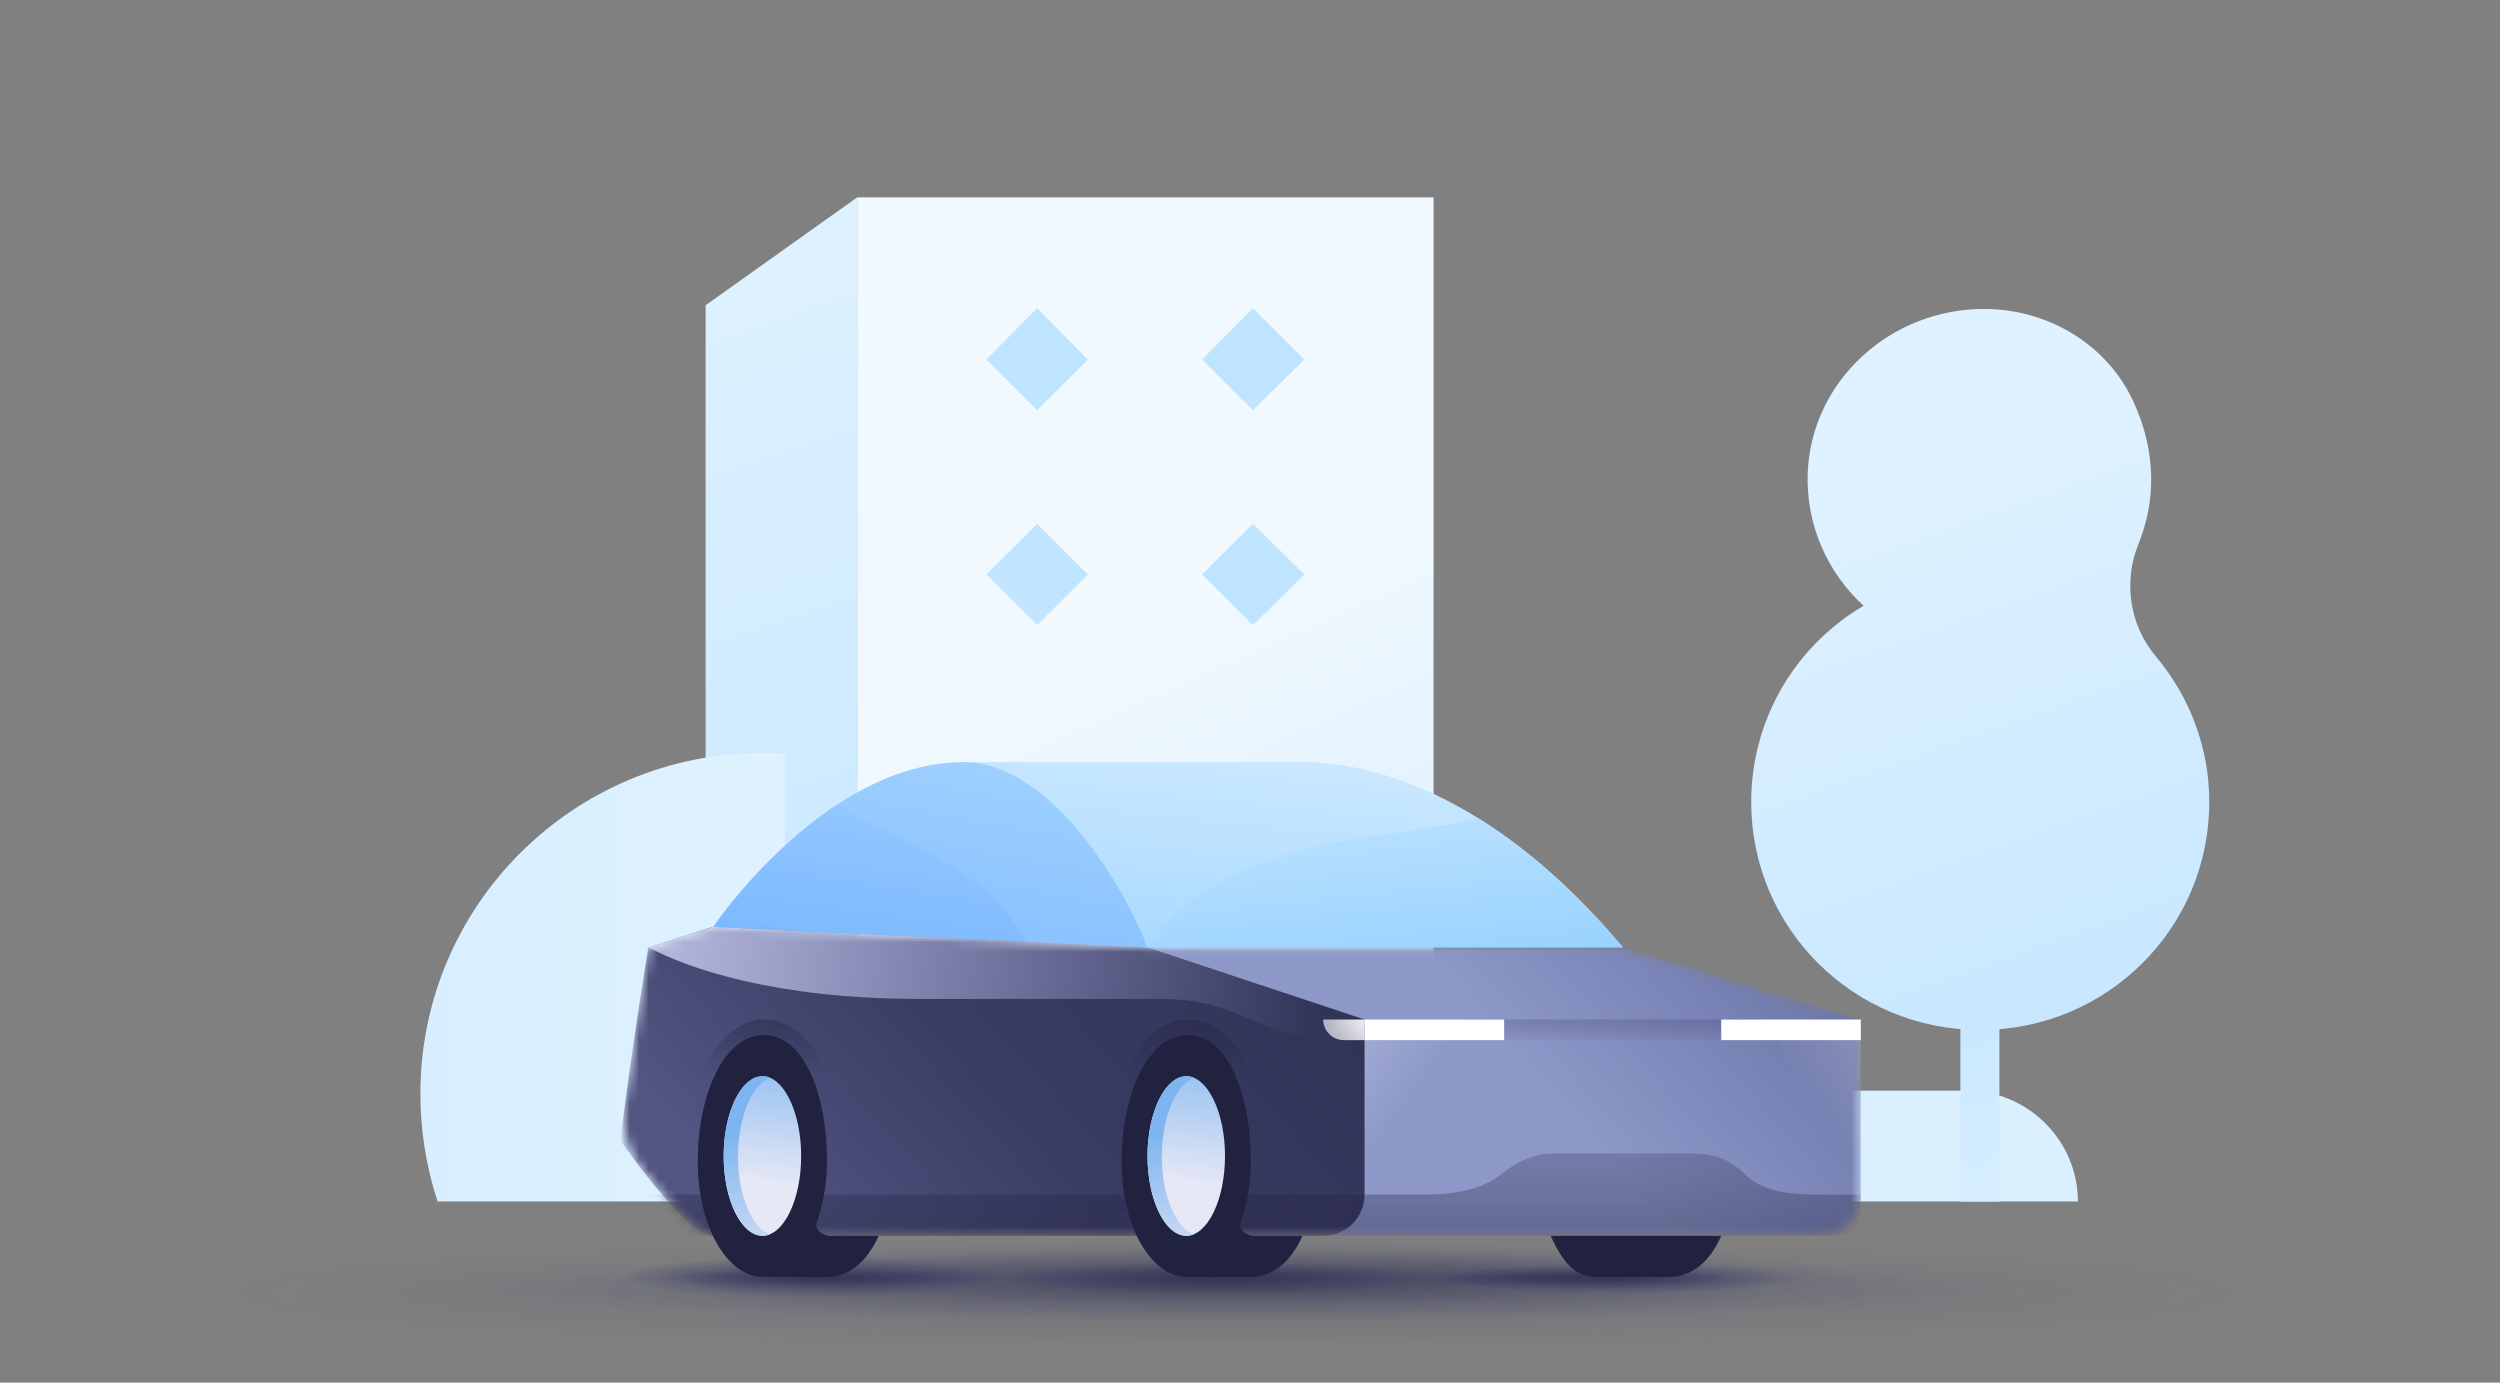
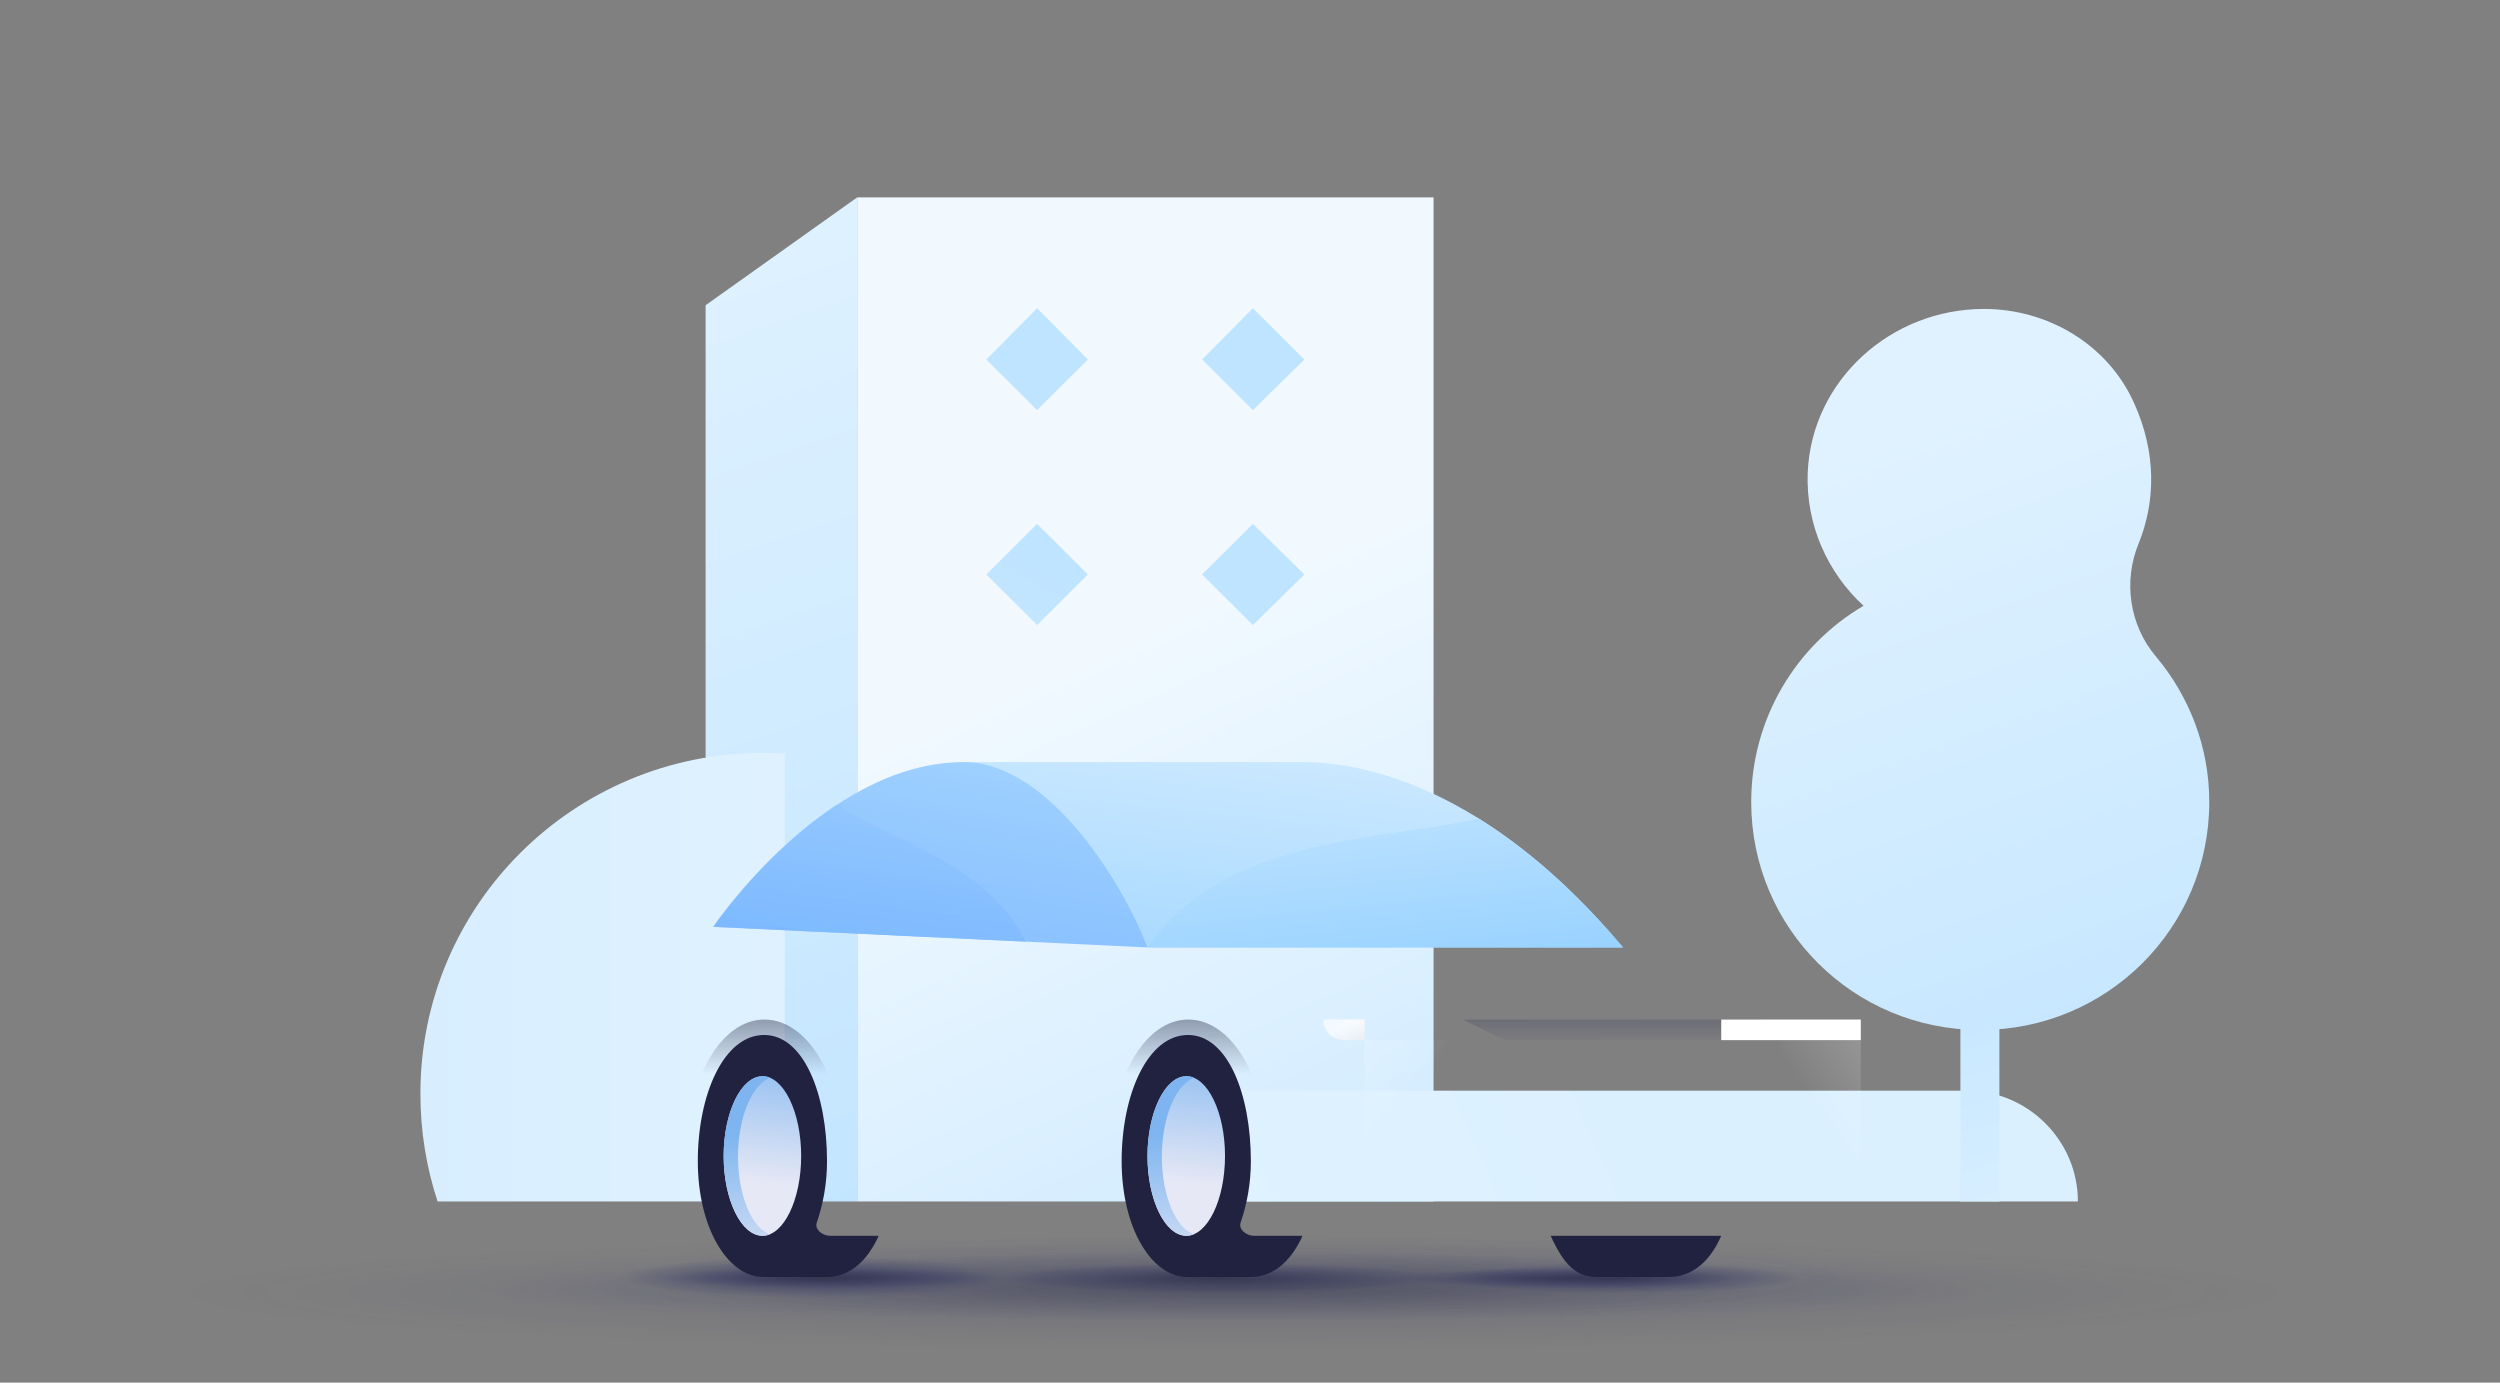
<svg xmlns="http://www.w3.org/2000/svg" width="264" height="146" viewBox="0 0 264 146" fill="none">
  <rect x="0" y="0" width="264" height="146" fill="#808080" stroke="none" />
  <g clip-path="url(#clip0)">
    <path d="M90.518 126.875H74.513V32.232L90.518 20.844V126.875Z" fill="url(#paint0_linear)" />
    <path d="M151.384 20.844H90.518V126.875H151.384V20.844Z" fill="url(#paint1_linear)" />
    <path opacity="0.8" d="M109.519 43.307L104.157 37.966L109.519 32.546L114.88 37.966L109.519 43.307Z" fill="url(#paint2_linear)" />
    <path opacity="0.8" d="M132.304 43.307L126.942 37.966L132.304 32.546L137.744 37.966L132.304 43.307Z" fill="url(#paint3_linear)" />
    <path opacity="0.8" d="M109.519 66.005L104.157 60.664L109.519 55.323L114.88 60.664L109.519 66.005Z" fill="url(#paint4_linear)" />
    <path opacity="0.8" d="M132.304 66.005L126.942 60.664L132.304 55.323L137.744 60.664L132.304 66.005Z" fill="url(#paint5_linear)" />
    <path d="M126.312 115.172H207.677C214.142 115.172 219.425 120.435 219.425 126.875H126.312V115.172Z" fill="url(#paint6_linear)" />
    <path d="M211.137 90.505H207.018V126.875H211.137V90.505Z" fill="url(#paint7_linear)" />
    <path d="M225.841 57.39C227.616 53.003 227.758 47.838 225.343 42.531C222.573 36.375 216.252 32.625 209.504 32.625C199.702 32.625 191.32 40.125 190.894 49.89C190.681 55.48 193.025 60.504 196.79 63.971C189.687 68.146 184.928 75.858 184.928 84.703C184.928 98.006 195.724 108.761 209.078 108.761H209.149C222.502 108.761 233.299 98.006 233.299 84.703C233.299 78.83 231.168 73.523 227.687 69.349C224.846 66.023 224.207 61.353 225.841 57.39Z" fill="url(#paint8_linear)" />
    <path d="M80.504 79.514C81.293 79.514 82.081 79.514 82.87 79.593V126.875H46.208C45.025 123.262 44.395 119.492 44.395 115.486C44.395 95.615 60.557 79.514 80.504 79.514Z" fill="url(#paint9_linear)" />
    <path opacity="0.16" d="M130.454 142.462C192.554 142.462 242.896 139.785 242.896 136.481C242.896 133.178 192.554 130.5 130.454 130.5C68.355 130.5 18.013 133.178 18.013 136.481C18.013 139.785 68.355 142.462 130.454 142.462Z" fill="url(#paint10_radial)" />
    <path opacity="0.32" d="M130.727 139.744C175.795 139.744 212.329 138.04 212.329 135.938C212.329 133.835 175.795 132.131 130.727 132.131C85.659 132.131 49.125 133.835 49.125 135.938C49.125 138.04 85.659 139.744 130.727 139.744Z" fill="url(#paint11_radial)" />
    <g opacity="0.8">
      <path opacity="0.75" d="M131 139.2C167.175 139.2 196.5 137.252 196.5 134.85C196.5 132.448 167.175 130.5 131 130.5C94.825 130.5 65.5 132.448 65.5 134.85C65.5 137.252 94.825 139.2 131 139.2Z" fill="url(#paint12_radial)" />
-       <path opacity="0.75" d="M131 137.569C167.175 137.569 196.5 136.23 196.5 134.578C196.5 132.926 167.175 131.587 131 131.587C94.825 131.587 65.5 132.926 65.5 134.578C65.5 136.23 94.825 137.569 131 137.569Z" fill="url(#paint13_radial)" />
      <path opacity="0.8" d="M171.118 136.59C181.519 136.59 189.95 135.86 189.95 134.959C189.95 134.058 181.519 133.328 171.118 133.328C160.718 133.328 152.287 134.058 152.287 134.959C152.287 135.86 160.718 136.59 171.118 136.59Z" fill="url(#paint14_radial)" />
      <path opacity="0.8" d="M85.969 137.025C97.273 137.025 106.438 136.051 106.438 134.85C106.438 133.649 97.273 132.675 85.969 132.675C74.664 132.675 65.5 133.649 65.5 134.85C65.5 136.051 74.664 137.025 85.969 137.025Z" fill="url(#paint15_radial)" />
      <path opacity="0.8" d="M128.544 136.59C141.507 136.59 152.015 135.86 152.015 134.959C152.015 134.058 141.507 133.328 128.544 133.328C115.581 133.328 105.073 134.058 105.073 134.959C105.073 135.86 115.581 136.59 128.544 136.59Z" fill="url(#paint16_radial)" />
      <path opacity="0.64" d="M165.224 136.046C175.323 136.046 183.509 135.559 183.509 134.959C183.509 134.358 175.323 133.871 165.224 133.871C155.125 133.871 146.938 134.358 146.938 134.959C146.938 135.559 155.125 136.046 165.224 136.046Z" fill="url(#paint17_radial)" />
      <path opacity="0.64" d="M87.443 136.046C97.541 136.046 105.728 135.559 105.728 134.959C105.728 134.358 97.541 133.871 87.443 133.871C77.344 133.871 69.157 134.358 69.157 134.959C69.157 135.559 77.344 136.046 87.443 136.046Z" fill="url(#paint18_radial)" />
    </g>
    <path d="M171.392 100.05C158.102 84.26 145.41 80.475 137.491 80.475H101.252L121.175 100.05H171.392Z" fill="url(#paint19_linear)" />
    <path d="M156.111 86.409C160.936 89.407 166.117 93.783 171.392 100.05H121.175C127.664 90.757 139.325 89.073 148.549 87.74C151.37 87.333 153.964 86.958 156.111 86.409Z" fill="url(#paint20_linear)" />
    <path d="M101.745 80.478C87.061 80.478 75.325 97.875 75.325 97.875L121.175 100.05C118.808 93.761 110.938 80.478 101.745 80.478Z" fill="url(#paint21_linear)" />
    <path opacity="0.8" d="M108.33 99.441C105.374 93.548 99.67 90.779 94.57 88.303C92.311 87.207 90.171 86.168 88.44 84.941C80.857 89.909 75.708 97.316 75.346 97.845C75.51 97.863 75.675 97.881 75.84 97.899L108.33 99.441Z" fill="url(#paint22_linear)" />
    <mask id="mask0" mask-type="alpha" maskUnits="userSpaceOnUse" x="65" y="97" width="132" height="34">
-       <path fill-rule="evenodd" clip-rule="evenodd" d="M121.175 100.05L171.391 100.05L196.5 107.663V126.15C196.5 128.552 194.545 130.5 192.133 130.5L139.735 130.5L121.175 130.5L75.325 130.5C73.524 130.5 69.824 126.123 67.514 123.144C66.184 121.429 65.648 119.247 65.938 117.1C67.191 107.794 68.502 100.05 68.502 100.05L75.325 97.875L121.175 100.05Z" fill="url(#paint23_linear)" />
-     </mask>
+       </mask>
    <g mask="url(#mask0)">
      <path d="M196.5 130.5V107.662L171.391 100.05H121.175V130.5H196.5Z" fill="url(#paint24_linear)" />
-       <path d="M144.1 126.15C144.1 128.552 142.146 130.5 139.734 130.5C124.935 130.5 77.461 130.5 75.19 130.5C72.499 130.5 65.5 120.441 65.5 120.441C66.846 109.724 68.461 100.05 68.461 100.05L75.19 97.875L121.175 100.05L144.1 107.663V126.15Z" fill="url(#paint25_linear)" />
      <path opacity="0.4" fill-rule="evenodd" clip-rule="evenodd" d="M184.219 123.975C186.385 126.133 189.896 126.15 192.617 126.15H196.5V130.5H65.5V126.15H149.72C152.019 126.15 155.856 126.133 158.565 123.975C160.831 122.168 162.713 121.8 164.077 121.8H178.105C180.889 121.8 182.501 122.263 184.219 123.975Z" fill="url(#paint26_linear)" />
      <path d="M144.1 107.663L121.175 100.05L75.325 97.875L68.502 100.05C72.596 102.225 81.711 105.488 97.158 105.488H122.267C132.092 105.488 132.092 109.838 142.179 109.838C144.37 109.838 144.1 109.838 144.1 109.838C144.1 107.663 144.1 109.838 144.1 107.663Z" fill="url(#paint27_linear)" />
    </g>
    <path d="M154.471 107.663H186.129L181.762 109.838H158.837L154.471 107.663Z" fill="url(#paint28_linear)" />
    <path d="M196.5 107.663H181.763V109.838H196.5V107.663Z" fill="white" />
-     <path d="M158.837 109.838H144.1C144.1 109.838 144.1 108.859 144.1 107.663H158.837V109.838Z" fill="white" />
    <path d="M144.1 109.838H141.908C140.707 109.838 139.733 108.864 139.733 107.663V107.663H144.1V109.838Z" fill="url(#paint29_radial)" />
    <rect x="139.733" y="107.663" width="4.367" height="2.175" fill="url(#paint30_linear)" />
    <path opacity="0.24" d="M152.833 109.837L147.429 126.15H144.1V109.837H152.833Z" fill="url(#paint31_linear)" />
    <path opacity="0.24" d="M187.767 109.837L193.662 126.15H196.5V109.837H187.767Z" fill="url(#paint32_linear)" />
    <path opacity="0.64" d="M88.971 126.15C88.971 124.791 88.971 122.574 88.971 121.547C88.971 113.876 85.312 107.663 80.725 107.663C76.138 107.663 72.596 113.876 72.596 121.547C72.596 122.574 72.596 125.063 72.596 126.15" fill="url(#paint33_linear)" />
    <path opacity="0.64" d="M133.729 126.15C133.729 125.063 133.729 122.574 133.729 121.547C133.729 113.876 130.07 107.663 125.483 107.663C120.896 107.663 117.354 113.876 117.354 121.547C117.354 122.574 117.354 125.063 117.354 126.15" fill="url(#paint34_linear)" />
    <path d="M87.646 130.5C86.88 130.5 86.023 129.853 86.242 129.14C86.898 127.221 87.333 125.062 87.333 122.615C87.333 115.541 84.877 109.293 80.694 109.293C76.417 109.293 73.688 115.596 73.688 122.615C73.688 129.69 76.869 134.85 80.6 134.85H87.333C89.523 134.85 91.478 133.406 92.792 130.5H87.646Z" fill="#212240" />
    <path d="M132.404 130.5C131.638 130.5 130.781 129.853 130.999 129.14C131.656 127.221 132.091 125.062 132.091 122.615C132.091 115.541 129.635 109.293 125.452 109.293C121.174 109.293 118.445 115.596 118.445 122.615C118.445 129.69 121.626 134.85 125.358 134.85H132.091C134.281 134.85 136.236 133.406 137.549 130.5H132.404Z" fill="#212240" />
    <path d="M163.75 130.5C165.115 133.491 166.391 134.85 168.663 134.85H176.185C178.488 134.85 180.46 133.477 181.763 130.5H163.75Z" fill="#212240" />
    <path d="M121.174 122.072C121.174 126.704 123.021 130.5 125.268 130.5C127.514 130.5 129.361 126.704 129.361 122.072C129.361 117.439 127.514 113.644 125.268 113.644C123.021 113.644 121.174 117.439 121.174 122.072Z" fill="url(#paint35_linear)" />
    <path d="M76.416 122.072C76.416 126.704 78.263 130.5 80.51 130.5C82.756 130.5 84.603 126.704 84.603 122.072C84.603 117.439 82.756 113.644 80.51 113.644C78.263 113.644 76.416 117.439 76.416 122.072Z" fill="url(#paint36_linear)" />
    <path d="M77.935 122.127C77.935 117.997 79.404 114.537 81.329 113.811C81.075 113.699 80.822 113.644 80.569 113.644C78.29 113.644 76.416 117.439 76.416 122.072C76.416 126.704 78.29 130.5 80.569 130.5C80.822 130.5 81.075 130.444 81.329 130.332C79.404 129.718 77.935 126.258 77.935 122.127Z" fill="url(#paint37_linear)" />
    <path d="M122.693 122.127C122.693 117.997 124.162 114.537 126.086 113.811C125.833 113.699 125.58 113.644 125.327 113.644C123.084 113.644 121.174 117.439 121.174 122.072C121.174 126.704 123.048 130.5 125.327 130.5C125.58 130.5 125.833 130.444 126.086 130.332C124.162 129.718 122.693 126.258 122.693 122.127Z" fill="url(#paint38_linear)" />
  </g>
  <defs>
    <linearGradient id="paint0_linear" x1="56.655" y1="25.096" x2="111.971" y2="186.817" gradientUnits="userSpaceOnUse">
      <stop offset="0" stop-color="#E0F2FF" />
      <stop offset="0.999" stop-color="#B2DEFF" />
    </linearGradient>
    <linearGradient id="paint1_linear" x1="75.052" y1="-26.281" x2="178.524" y2="205.607" gradientUnits="userSpaceOnUse">
      <stop offset="0.406" stop-color="#F1F9FF" />
      <stop offset="0.908" stop-color="#B2DEFF" />
    </linearGradient>
    <linearGradient id="paint2_linear" x1="75.491" y1="94.71" x2="100.281" y2="52.991" gradientUnits="userSpaceOnUse">
      <stop offset="0" stop-color="#E0F2FF" />
      <stop offset="0.999" stop-color="#B2DEFF" />
    </linearGradient>
    <linearGradient id="paint3_linear" x1="92.325" y1="104.714" x2="117.115" y2="62.994" gradientUnits="userSpaceOnUse">
      <stop offset="0" stop-color="#E0F2FF" />
      <stop offset="0.999" stop-color="#B2DEFF" />
    </linearGradient>
    <linearGradient id="paint4_linear" x1="85.536" y1="100.68" x2="110.327" y2="58.96" gradientUnits="userSpaceOnUse">
      <stop offset="0" stop-color="#E0F2FF" />
      <stop offset="0.999" stop-color="#B2DEFF" />
    </linearGradient>
    <linearGradient id="paint5_linear" x1="102.37" y1="110.683" x2="127.161" y2="68.964" gradientUnits="userSpaceOnUse">
      <stop offset="0" stop-color="#E0F2FF" />
      <stop offset="0.999" stop-color="#B2DEFF" />
    </linearGradient>
    <linearGradient id="paint6_linear" x1="174.294" y1="120.022" x2="79.264" y2="162.034" gradientUnits="userSpaceOnUse">
      <stop offset="0" stop-color="#DBF0FF" />
      <stop offset="1" stop-color="#E4F4FF" />
    </linearGradient>
    <linearGradient id="paint7_linear" x1="213.329" y1="140.016" x2="196.618" y2="78.811" gradientUnits="userSpaceOnUse">
      <stop offset="0" stop-color="#E0F2FF" />
      <stop offset="0.999" stop-color="#B2DEFF" />
    </linearGradient>
    <linearGradient id="paint8_linear" x1="198.263" y1="46.356" x2="238.433" y2="159.639" gradientUnits="userSpaceOnUse">
      <stop offset="0" stop-color="#E0F2FF" />
      <stop offset="0.999" stop-color="#B2DEFF" />
    </linearGradient>
    <linearGradient id="paint9_linear" x1="41.241" y1="103.188" x2="175.577" y2="103.313" gradientUnits="userSpaceOnUse">
      <stop offset="0" stop-color="#D7EEFF" />
      <stop offset="0.999" stop-color="#F1F9FF" />
    </linearGradient>
    <radialGradient id="paint10_radial" cx="0" cy="0" r="1" gradientUnits="userSpaceOnUse" gradientTransform="translate(130.412 136.537) rotate(90) scale(5.981 112.287)">
      <stop stop-color="#212240" />
      <stop offset="1" stop-color="#23266A" stop-opacity="0" />
    </radialGradient>
    <radialGradient id="paint11_radial" cx="0" cy="0" r="1" gradientUnits="userSpaceOnUse" gradientTransform="translate(130.696 135.973) rotate(90) scale(3.806 81.49)">
      <stop stop-color="#212240" />
      <stop offset="1" stop-color="#23266A" stop-opacity="0" />
    </radialGradient>
    <radialGradient id="paint12_radial" cx="0" cy="0" r="1" gradientUnits="userSpaceOnUse" gradientTransform="translate(130.994 134.86) rotate(90) scale(4.35 65.5)">
      <stop stop-color="#212240" stop-opacity="0.23" />
      <stop offset="1" stop-color="#23266A" stop-opacity="0" />
    </radialGradient>
    <radialGradient id="paint13_radial" cx="0" cy="0" r="1" gradientUnits="userSpaceOnUse" gradientTransform="translate(130.994 134.587) rotate(90) scale(2.991 65.5)">
      <stop stop-color="#212240" stop-opacity="0.51" />
      <stop offset="1" stop-color="#23266A" stop-opacity="0" />
    </radialGradient>
    <radialGradient id="paint14_radial" cx="0" cy="0" r="1" gradientUnits="userSpaceOnUse" gradientTransform="translate(171.121 134.969) rotate(90) scale(1.631 18.831)">
      <stop stop-color="#212240" />
      <stop offset="1" stop-color="#23266A" stop-opacity="0" />
    </radialGradient>
    <radialGradient id="paint15_radial" cx="0" cy="0" r="1" gradientUnits="userSpaceOnUse" gradientTransform="translate(85.967 134.861) rotate(90) scale(2.175 20.468)">
      <stop stop-color="#212240" />
      <stop offset="1" stop-color="#23266A" stop-opacity="0" />
    </radialGradient>
    <radialGradient id="paint16_radial" cx="0" cy="0" r="1" gradientUnits="userSpaceOnUse" gradientTransform="translate(128.542 134.967) rotate(90) scale(1.631 23.47)">
      <stop stop-color="#212240" />
      <stop offset="1" stop-color="#23266A" stop-opacity="0" />
    </radialGradient>
    <radialGradient id="paint17_radial" cx="0" cy="0" r="1" gradientUnits="userSpaceOnUse" gradientTransform="translate(165.219 134.969) rotate(90) scale(1.087 18.26)">
      <stop stop-color="#212240" />
      <stop offset="1" stop-color="#23266A" stop-opacity="0" />
    </radialGradient>
    <radialGradient id="paint18_radial" cx="0" cy="0" r="1" gradientUnits="userSpaceOnUse" gradientTransform="translate(87.436 134.969) rotate(90) scale(1.087 18.26)">
      <stop stop-color="#212240" />
      <stop offset="1" stop-color="#23266A" stop-opacity="0" />
    </radialGradient>
    <linearGradient id="paint19_linear" x1="141.317" y1="46.025" x2="133.769" y2="119.21" gradientUnits="userSpaceOnUse">
      <stop stop-color="white" />
      <stop offset="0.999" stop-color="#8FCEFF" />
    </linearGradient>
    <linearGradient id="paint20_linear" x1="140.985" y1="50.454" x2="147.039" y2="107.774" gradientUnits="userSpaceOnUse">
      <stop stop-color="white" />
      <stop offset="0.999" stop-color="#8FCEFF" />
    </linearGradient>
    <linearGradient id="paint21_linear" x1="104.715" y1="62.943" x2="90.278" y2="144.645" gradientUnits="userSpaceOnUse">
      <stop stop-color="#B2DEFF" />
      <stop offset="0.33" stop-color="#93C8FF" />
      <stop offset="0.766" stop-color="#6FAFFF" />
      <stop offset="0.999" stop-color="#61A5FF" />
    </linearGradient>
    <linearGradient id="paint22_linear" x1="96.598" y1="65.668" x2="88.424" y2="121.272" gradientUnits="userSpaceOnUse">
      <stop stop-color="#B2DEFF" />
      <stop offset="0.33" stop-color="#93C8FF" />
      <stop offset="0.766" stop-color="#6FAFFF" />
      <stop offset="0.999" stop-color="#61A5FF" />
    </linearGradient>
    <linearGradient id="paint23_linear" x1="65.861" y1="122.411" x2="130.969" y2="146.511" gradientUnits="userSpaceOnUse">
      <stop stop-color="#CFD4E7" />
      <stop offset="0.151" stop-color="#DDE0EE" />
      <stop offset="0.479" stop-color="#D9DDEC" />
      <stop offset="1" stop-color="#D5DAED" />
    </linearGradient>
    <linearGradient id="paint24_linear" x1="186.402" y1="89.175" x2="160.438" y2="112.029" gradientUnits="userSpaceOnUse">
      <stop offset="0.002" stop-color="#6771A3" />
      <stop offset="1" stop-color="#8D98C9" />
    </linearGradient>
    <linearGradient id="paint25_linear" x1="70.614" y1="130.5" x2="122.871" y2="82.894" gradientUnits="userSpaceOnUse">
      <stop offset="0.132" stop-color="#525481" />
      <stop offset="0.516" stop-color="#393C63" />
      <stop offset="1" stop-color="#313356" />
    </linearGradient>
    <linearGradient id="paint26_linear" x1="131" y1="130.5" x2="131" y2="110.044" gradientUnits="userSpaceOnUse">
      <stop stop-color="#212240" />
      <stop offset="1" stop-color="#212240" stop-opacity="0" />
    </linearGradient>
    <linearGradient id="paint27_linear" x1="-14.759" y1="87.264" x2="135.714" y2="121.713" gradientUnits="userSpaceOnUse">
      <stop stop-color="#B1B4D8" stop-opacity="0.42" />
      <stop offset="0.546" stop-color="#B5B8DC" />
      <stop offset="1" stop-color="#A6ABE4" stop-opacity="0" />
    </linearGradient>
    <linearGradient id="paint28_linear" x1="170.291" y1="110.381" x2="170.298" y2="98.691" gradientUnits="userSpaceOnUse">
      <stop stop-color="#2F315C" stop-opacity="0" />
      <stop offset="1" stop-color="#2F315C" />
    </linearGradient>
    <radialGradient id="paint29_radial" cx="0" cy="0" r="1" gradientUnits="userSpaceOnUse" gradientTransform="translate(144.373 107.663) rotate(164.112) scale(3.973 7.919)">
      <stop stop-color="white" stop-opacity="0.96" />
      <stop offset="1" stop-color="white" stop-opacity="0.64" />
    </radialGradient>
    <linearGradient id="paint30_linear" x1="144.373" y1="110.109" x2="142.67" y2="107.795" gradientUnits="userSpaceOnUse">
      <stop stop-color="#212240" stop-opacity="0.08" />
      <stop offset="1" stop-color="#212240" stop-opacity="0" />
    </linearGradient>
    <linearGradient id="paint31_linear" x1="138.914" y1="111.197" x2="147.826" y2="117.751" gradientUnits="userSpaceOnUse">
      <stop stop-color="white" />
      <stop offset="1" stop-color="white" stop-opacity="0" />
    </linearGradient>
    <linearGradient id="paint32_linear" x1="201.958" y1="111.769" x2="192.572" y2="118.269" gradientUnits="userSpaceOnUse">
      <stop stop-color="white" />
      <stop offset="1" stop-color="white" stop-opacity="0" />
    </linearGradient>
    <linearGradient id="paint33_linear" x1="80.789" y1="104.415" x2="80.789" y2="135.306" gradientUnits="userSpaceOnUse">
      <stop offset="0" stop-color="#212240" />
      <stop offset="0.294" stop-color="#212240" stop-opacity="0" />
    </linearGradient>
    <linearGradient id="paint34_linear" x1="125.547" y1="104.415" x2="125.547" y2="135.306" gradientUnits="userSpaceOnUse">
      <stop offset="0" stop-color="#212240" />
      <stop offset="0.294" stop-color="#212240" stop-opacity="0" />
    </linearGradient>
    <linearGradient id="paint35_linear" x1="125.027" y1="124.928" x2="126.739" y2="109.057" gradientUnits="userSpaceOnUse">
      <stop offset="0" stop-color="#E6E8F5" />
      <stop offset="1" stop-color="#7EB5F0" />
    </linearGradient>
    <linearGradient id="paint36_linear" x1="80.269" y1="124.928" x2="81.981" y2="109.057" gradientUnits="userSpaceOnUse">
      <stop offset="0" stop-color="#E6E8F5" />
      <stop offset="1" stop-color="#7EB5F0" />
    </linearGradient>
    <linearGradient id="paint37_linear" x1="79.987" y1="135.58" x2="78.758" y2="119.689" gradientUnits="userSpaceOnUse">
      <stop offset="0" stop-color="#E6E8F5" />
      <stop offset="1" stop-color="#7EB5F0" />
    </linearGradient>
    <linearGradient id="paint38_linear" x1="124.745" y1="135.58" x2="123.516" y2="119.689" gradientUnits="userSpaceOnUse">
      <stop offset="0" stop-color="#E6E8F5" />
      <stop offset="1" stop-color="#7EB5F0" />
    </linearGradient>
    <clipPath id="clip0">
      <path d="M0 0H262V145H0V0Z" fill="white" />
    </clipPath>
  </defs>
</svg>